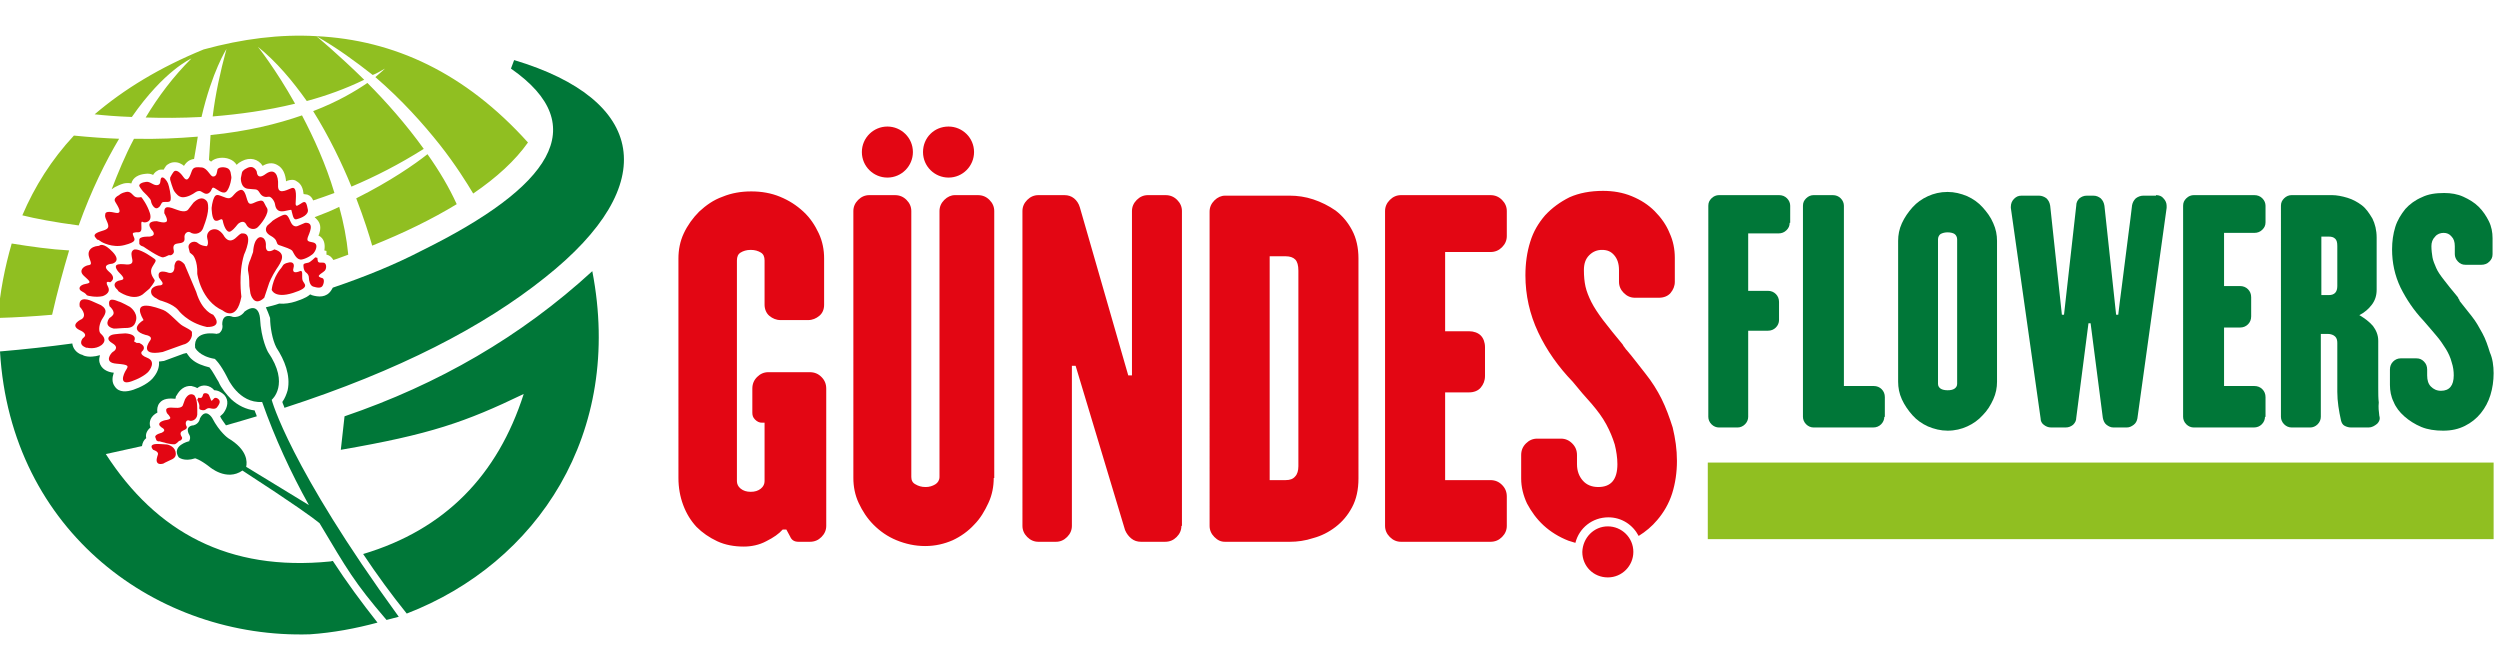
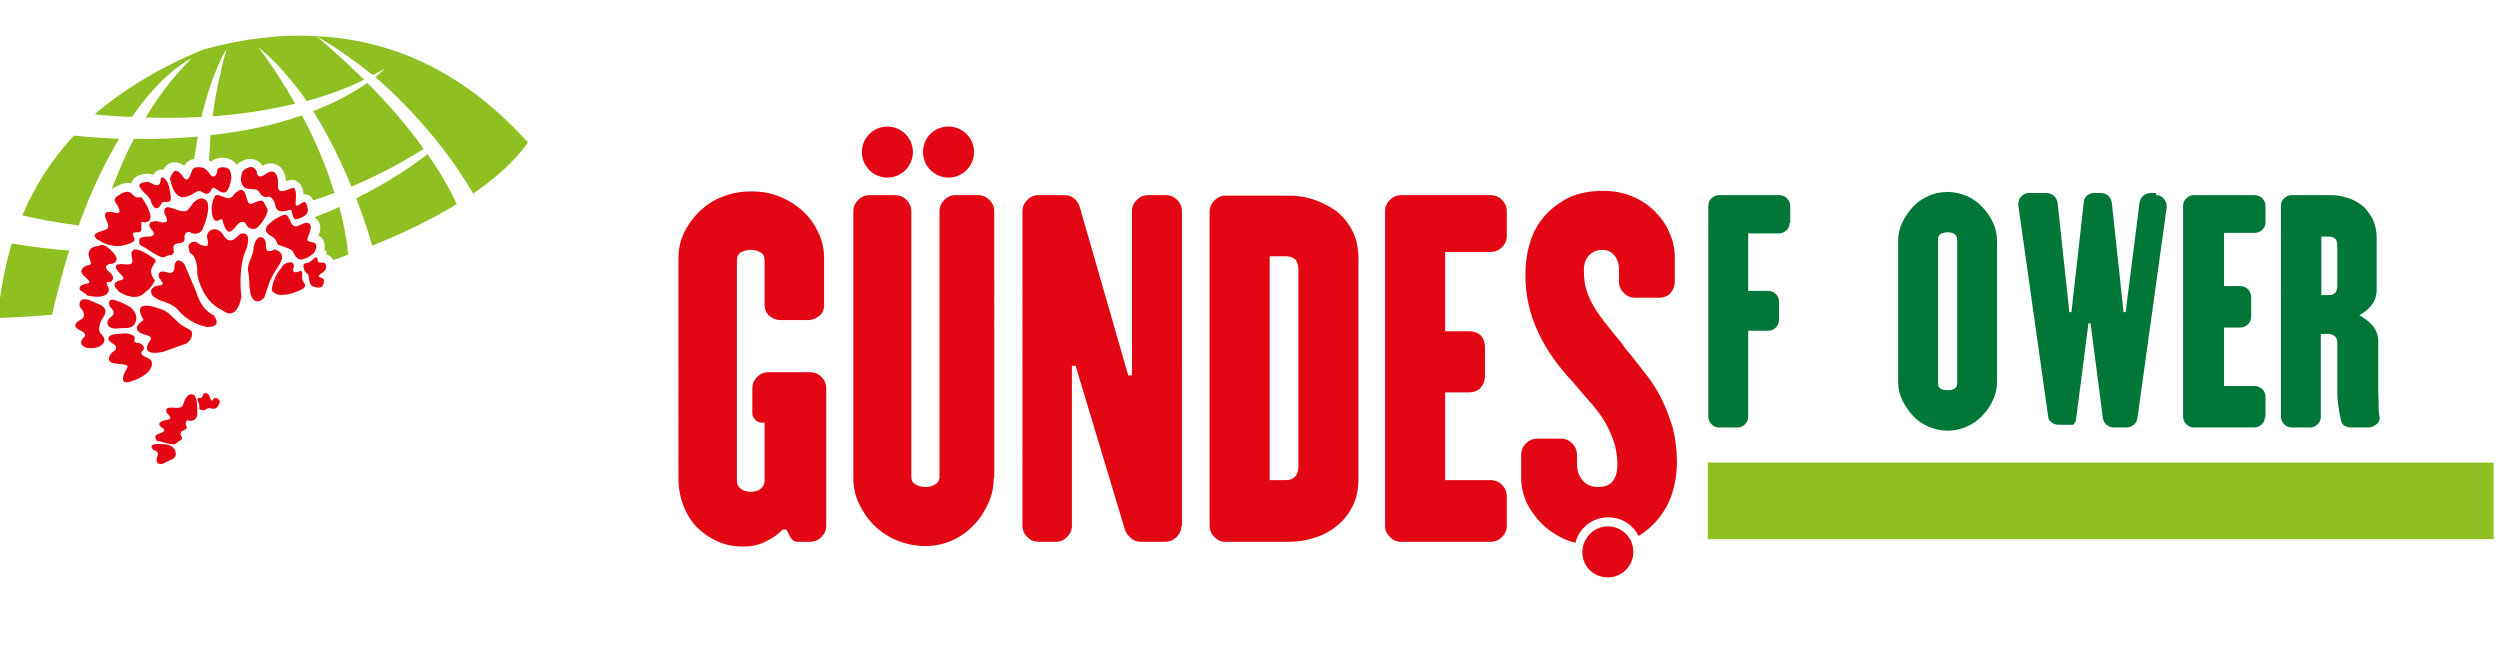
<svg xmlns="http://www.w3.org/2000/svg" version="1.0" id="Layer_1" x="0px" y="0px" viewBox="0 0 470.2 126.2" style="enable-background:new 0 0 470.2 126.2;" xml:space="preserve">
  <style type="text/css">
	.st0{fill-rule:evenodd;clip-rule:evenodd;fill:#90BF21;}
	.st1{fill-rule:evenodd;clip-rule:evenodd;fill:#007738;}
	.st2{fill-rule:evenodd;clip-rule:evenodd;fill:#E30613;}
	.st3{fill:#007738;}
</style>
  <g>
    <path class="st0" d="M37.2,25.7c-3.7,0.3-7.6,0.5-12,0.4c-1.7,3.2-3,6.4-4.2,9.5c0.2-0.1,0.4-0.3,0.6-0.4c0.6-0.3,1-0.5,1.7-0.7   c0.5-0.1,1-0.1,1.4,0c0.3-1.2,1.5-1.7,2.6-1.8c0.6-0.1,1.1,0,1.5,0.2c0.1-0.2,0.2-0.3,0.4-0.5c0.1-0.1,0.2-0.2,0.3-0.2   c0.2-0.2,0.5-0.3,0.8-0.3c0.2,0,0.3,0,0.5,0c0.1-0.2,0.2-0.4,0.3-0.5c0.1-0.2,0.3-0.4,0.5-0.5c0.7-0.5,1.7-0.5,2.4-0.1   c0.2,0.1,0.4,0.2,0.6,0.4c0.5-0.8,1.1-1.2,1.9-1.3C36.8,28.3,37,26.9,37.2,25.7 M56.8,21.7c-4.6,1.6-10.2,3-17.2,3.7   c-0.1,1.6-0.2,3.2-0.3,4.7c0.1,0.1,0.3,0.2,0.4,0.3c0.8-0.8,2.4-0.9,3.4-0.5c0.6,0.2,1.1,0.6,1.4,1.1c0.3-0.3,0.6-0.5,1-0.7   c1.5-0.8,3.1-0.4,3.9,0.9c0.8-0.5,1.8-0.7,2.7-0.2c1.2,0.6,1.6,1.9,1.7,3.1c0.1,0,0.2-0.1,0.2-0.1c0.6-0.2,1.3-0.3,1.8,0.1   c0.9,0.5,1.2,1.4,1.3,2.4c0.2,0,0.5,0.1,0.7,0.1c0.6,0.2,0.9,0.6,1.1,1.1c1.3-0.4,2.6-0.9,4-1.4C61.3,30.9,59,25.9,56.8,21.7z    M69.1,15.6c-2.2,1.5-5.5,3.5-10.2,5.3c3,4.8,5.4,9.8,7.2,14.2c4.5-1.9,9-4.2,13.6-7.1C76.4,23.4,72.6,19.1,69.1,15.6z M4.2,40.5   c2.3-5.4,5.5-10.5,9.7-15c3,0.3,5.8,0.5,8.5,0.6c-2.5,4.2-5.2,9.6-7.6,16.3C10.2,41.8,6.6,41.1,4.2,40.5z M9.8,59.2   C6.4,59.5,3,59.7-0.4,59.8c0.4-4.9,1.3-9.5,2.6-14c3.7,0.6,7.3,1.1,10.8,1.3C11.9,50.8,10.8,54.8,9.8,59.2z M65.5,47.9   c-0.9,0.3-1.8,0.7-2.8,1c-0.3-0.5-0.7-0.9-1.3-1l0-0.7L61,47.1c0.2-1.1,0-2.3-1.1-2.8c0-0.1,0-0.1,0.1-0.2c0.3-0.9,0.4-1.8-0.2-2.6   c-0.2-0.2-0.4-0.5-0.6-0.6c0,0,0-0.1,0.1-0.1c1.6-0.6,3.1-1.2,4.5-1.9C64.6,41.8,65.2,44.8,65.5,47.9z M85.9,38.4   c-4.6,2.8-9.9,5.4-15.9,7.8c-0.5-1.8-1.5-5-3-8.9c6.4-3.2,11-6.4,13.4-8.3C82.6,32.1,84.5,35.3,85.9,38.4z M59.5,6.8   c14.6,0.7,28,6.9,39.8,20c-2.4,3.4-5.9,6.6-10.3,9.6c-1.2-2-3.3-5.4-6.3-9.2v0c-3.1-3.9-7.1-8.4-12.1-12.7c1.2-1,1.8-1.6,1.8-1.6   c-0.7,0.4-1.5,0.9-2.3,1.2C66.9,11.6,63.4,9,59.5,6.8z M38.3,9.3c7.3-2,14.4-2.9,21.2-2.5c0.1,0.1,4,3.3,9,8.2   c-3.5,1.7-7.1,3-10.8,4C55,15.2,52,11.6,48.5,8.8c0,0,3.3,4.1,7,10.7c-5.3,1.3-10.6,2-15.5,2.4c0.5-4.1,1.4-8.3,2.6-12.7   c0,0-2.7,4.2-4.7,12.8c-3.8,0.2-7.3,0.2-10.5,0.1c2.4-4,5.2-7.7,8.6-11.1c0,0-5.1,2.2-11.2,11c-2.8-0.1-5.2-0.3-7-0.5   C23.3,16.8,30,12.7,38.3,9.3z" />
-     <path class="st1" d="M68.3,104.2c15.4-4.6,25.3-14.8,30.2-30.1c-11,5.3-17.6,7.6-34.4,10.5l0.7-6.3C82.4,72.3,98,63.3,111.4,51   c5.9,30.5-10.3,54.9-34.9,64.4C73.6,111.8,70.9,108.1,68.3,104.2 M50,57.8c0.8-0.2,1.7-0.4,2.5-0.7c1,0.1,2.2-0.1,3.1-0.4   c0.8-0.3,1.9-0.6,2.7-1.3l0.1,0c0.1,0,0.1,0,0.2,0.1c1.3,0.4,2.8,0.5,3.7-0.9c0.1-0.2,0.2-0.3,0.3-0.5c6.2-2.1,11.8-4.4,16.8-7   c24.1-11.9,32.2-23.4,16.7-34.2l0.6-1.6c24.7,7.4,28,23.3,5.8,40.9c-11.5,9.2-27.4,17.5-49,24.5l0,0c-0.1-0.4-0.3-0.7-0.4-1.1   c0.5-0.7,0.8-1.5,1-2.2c0.6-2.8-0.6-5.7-2.1-8c-0.8-1.5-1.2-4-1.2-5.6l0,0l0,0C50.5,59,50.3,58.4,50,57.8z M0,66.1   c4.7-0.4,9.2-0.9,13.6-1.5c0.1,0.9,0.7,1.7,1.7,2.1l0.1,0l0.2,0.1l0.2,0.1l0,0c0.9,0.3,2,0.2,3-0.1c-0.1,0.4-0.2,0.8-0.1,1.3   c0.3,1.3,1.5,1.9,2.7,2c-0.3,0.9-0.4,1.8,0.2,2.6c0.8,1.2,2.3,1,3.5,0.6c1.2-0.4,3.1-1.3,3.9-2.5c0.7-0.9,1-1.9,0.9-2.8   c0.3,0,0.6-0.1,0.8-0.1l0.1,0l3.8-1.4c0.2,0,0.3-0.1,0.5-0.1c0.3,0.4,0.6,0.9,1,1.2c0.9,0.8,2.1,1.2,3.3,1.5   c0.6,0.7,1.3,2.1,1.7,2.7c0.5,1.2,1.5,2.4,2.4,3.3c1.3,1.2,2.8,1.9,4.4,2.1c0.1,0.4,0.3,0.7,0.4,1.1c-1.9,0.6-3.8,1.1-5.8,1.7   c-0.4-0.6-0.9-1.2-1.1-1.7c0.2-0.2,0.5-0.4,0.7-0.7c0.7-1,1-2.3,0.1-3.3c-0.5-0.5-1.2-0.9-1.9-0.9c-0.8-1-2.3-1.2-3.2-0.4   c-0.3-0.2-0.7-0.3-1.1-0.4c-1.3-0.1-2.2,0.7-2.8,1.8l-0.1,0.1L33,75c-1.1-0.1-2.3-0.1-3,0.8c-0.4,0.5-0.5,1.2-0.4,1.8   c-1.2,0.6-1.7,1.7-1.3,2.8c-0.6,0.5-1,1.2-0.8,2c-0.5,0.4-0.7,0.9-0.8,1.5c-2.2,0.5-4.5,1-6.8,1.5c9.5,14.7,23.1,22.1,42.2,20.2   c0.2,0,0.3-0.1,0.5-0.1c2.6,4,5.4,7.8,8.4,11.6c-4.1,1.1-8.3,1.9-12.7,2.2C29.7,120.2,2,100.1,0,66.1z" />
    <path class="st2" d="M30.1,56.5c0,0,2.4,0.6,3.4,1.8c0,0,1.7,2.4,5.4,3.2c0,0,3.2,0.2,1.2-2.3c0,0-2.1-0.6-3.2-4.3l-2.2-5.2   c0,0-1.5-1.8-1.9,0.3c0,0,0.2,1.6-1.1,1.3c0,0-2.3-0.9-1.8,0.9l0.5,0.7c0,0,0.7,0.8-0.6,0.8c0,0-1.8,0.2-1.3,1.6   c0,0,0.2,0.5,0.9,0.8l0.3,0.2L30.1,56.5z M36.3,48c0,0,0.9,1,0.8,3.5c0,0,0.7,5.1,4.8,6.9c0,0,2.6,2.3,3.5-2.6c0,0-0.6-4.3,0.5-7.9   c0,0,2-4.2-0.4-4c0,0-0.2-0.1-1,0.7c-0.8,0.8-1.6,0.9-2.3-0.1c0,0-1-2-2.6-1.2c0,0-0.9,0.5-0.6,1.6c0.3,1.1-0.1,1.4-0.1,1.4   s-1,0-1.7-0.6c-0.7-0.6-2,0-1.7,1l0.2,0.8L36.3,48z M47.1,55.2c0,0,0.6,2.7,2.6,0.8c0,0,0.7-2.1,0.8-2.4c0.1-0.4,0.6-1.6,1.5-3   c0.9-1.3,2-3-0.4-3.7c0,0-1.6,1.1-1.6-0.6c0,0,0.2-1.6-1-1.7c0,0-1.2-0.1-1.4,2.8c0,0-0.3,0.8-0.5,1.4c-0.3,0.6-0.6,1.6-0.4,2.4   c0.2,0.8,0.2,2.6,0.2,2.6L47.1,55.2z M52.9,50.4c0,0-1.5,1.6-1.8,4.1c0,0,0.5,1.7,4,0.6c3.5-1.1,2-1.7,1.8-2.4   c-0.2-0.7,0.2-2-0.5-1.7c-0.7,0.3-1.5,0.4-1.2-0.6c0.3-1-0.4-1.2-1-1c-0.6,0.1-0.9,0.4-0.9,0.4L52.9,50.4z M22.3,54.8   c0,0,2.6,1.9,4.5,0.6l1.3-1.1c0,0,1.1-1.3,1-1.6c-0.1-0.3-1.2-1.3-0.4-2.6c0.8-1.3,0.8-1.1-0.2-1.8c-1-0.7-2.8-1.7-3.4-1.3   c-0.6,0.4-0.3,1.2-0.3,1.4c0,0.3,0.7,1.6-1.4,1.3c-2.1-0.2-1.7,0.6-1.3,1.2c0.3,0.5,1.9,1.6,0.6,1.8c-1.2,0.2-1.4,0.9-0.9,1.5   l0.3,0.3L22.3,54.8z M27,46.4c0,0,3,2.1,3.7,2c0.6-0.1,1-0.5,1.2-0.4c0.3,0.1,0.9-0.3,0.8-0.8c-0.1-0.5-0.3-1.3,0.7-1.4   c1-0.1,1.4-0.3,1.3-1.1c-0.1-0.8,0.6-1.3,1.1-1c0.5,0.4,1.9,0.5,2.4-0.8c0.5-1.3,1.3-3.5,0.8-4.9c0,0-0.8-1.6-2.6,0.1l-1,1.3   c0,0-0.4,0.7-2,0.1c-1.6-0.6-2.6-1-2.5,0.6c0,0,0.8,1.3,0.4,1.6c-0.4,0.3-1.4,0-1.8-0.1c-0.4,0-2.2,0-1,1.6c0,0,1.2,1.1-0.4,1.3   c0,0-1.9-0.1-1.9,0.6c0,0.7,0,0.8,0,0.8l0.3,0.3L27,46.4z M16.5,55.6c0,0,1.5,0.4,2.8,0.1c0,0,1.7-0.5,1-1.8   c-0.7-1.3,0.4-0.8,0.4-0.8s1.4-0.7-0.2-2c-1.6-1.4,0.6-1.5,0.6-1.5s1.8-0.4,0.1-2.2c-1.7-1.8-2.4-1.3-2.5-1.2   c-0.1,0.1-0.6,0-1.2,0.3c-0.6,0.3-1.1,0.9-0.7,2c0.4,1.1,0.5,1.3-0.3,1.4c-0.8,0.2-1.8,1-0.7,2c1.1,1,1.5,1.3,0.3,1.5   c-1.2,0.2-1.5,1-0.7,1.4c0.8,0.4,0.9,0.7,0.9,0.7L16.5,55.6z M19.1,45.5c0,0,2,1.2,4.3,0.6c2.3-0.6,2-1,1.7-1.7   c-0.3-0.7,0-0.6,0.4-0.7c0.4-0.1,1.2,0.3,1.1-1c-0.1-1.3,0.1-1,0.4-0.9c0.3,0.1,1.7,0,1.2-1.7c-0.5-1.6-1.5-2.9-1.6-3   c-0.1-0.1-0.6,0.2-1.2-0.1c-0.5-0.3-0.8-1.1-1.7-0.9c-0.9,0.2-1.2,0.5-1.3,0.6c-0.2,0.1-1.2,0.6-0.7,1.3c0.4,0.7,1.6,2.4-0.1,2   c-1.7-0.4-1.8,0.1-1.8,0.3c0,0.2-0.2,0.3,0.3,1.3c0.5,1.1,0.3,1.4-0.5,1.7c-0.9,0.3-2.2,0.6-1.7,1.3c0.5,0.7,0.6,0.5,0.6,0.5   L19.1,45.5z M26.9,36c0,0,1.5,1.4,1.5,1.8c0,0.4,0.6,1.7,1.3,1.3c0.7-0.4,0.5-1,1-1.1c0.5-0.1,1.4,0.2,1.4-0.5   c0.1-0.7-0.3-2.5-0.5-3c-0.2-0.5-0.8-1.3-1.2-1.1c-0.4,0.3,0,1.2-0.7,1.4c-0.8,0.2-1.4-0.7-2.2-0.6c-0.8,0.1-1.4,0.4-1.3,0.8   C26.4,35.4,26.9,36,26.9,36z M32,33.8c0,0,0.5,1.8,0.8,2.2c0.3,0.4,0.8,1.1,1.6,1.1c0.9,0,1.9-0.6,2.3-0.9c0.3-0.2,0.7-0.4,1.1-0.2   c0.4,0.2,0.9,0.7,1.5,0.3c0.7-0.5,0.4-1.3,1.1-0.9c0.7,0.4,1.7,1.3,2.3,0.5c0.6-0.8,0.9-2.5,0.8-2.7c-0.1-0.3,0-1.3-0.8-1.6   c-0.8-0.3-1.7-0.1-1.8,0.3c-0.1,0.4-0.1,1.3-0.8,1.3c-0.6,0-1-1.5-2.1-1.7c-1.1-0.1-1.6-0.1-1.9,0.6c-0.3,0.7-0.7,2.5-1.6,1.2   c-0.9-1.3-1.6-1.4-1.9-0.9c-0.3,0.4-0.6,1-0.6,1L32,33.8z M39.8,39.1c0,0,0,2.2,0.7,2.4c0.7,0.2,1.2-0.7,1.4,0   c0.1,0.7,0.7,2.5,1.5,2c0.8-0.5,1.2-1.3,1.5-1.5c0.3-0.2,1-0.6,1.4,0.2c0.4,0.9,1.5,1.1,2.1,0.6c0.6-0.5,2.4-2.8,1.8-3.7   c-0.6-0.9-0.5-1.6-1.5-1.3c-1,0.2-1.8,1.2-2.2-0.2c-0.4-1.4-0.7-2.3-1.7-1.7c-1,0.6-1.1,1.7-2.3,1.3c-1.2-0.4-1.8-0.9-2.2-0.1   C39.9,37.9,39.8,39.1,39.8,39.1z M45.3,33.5c0,0-0.1,1.8,1.3,2c1.5,0.2,1.7-0.1,2.2,0.7c0.5,0.9,1.2,0.9,1.7,0.8   c0.5-0.1,1.1,0.8,1.2,1.3c0.1,0.5,0.2,1.7,1.8,1.4c1.6-0.3,1.2-0.4,1.4,0.2c0.2,0.7,0.3,1.6,1,1.3c0.8-0.2,2.2-0.8,2-1.8   c-0.2-0.9-0.3-1.7-1-1.3c-0.7,0.4-1.3,1-1.3,0.2c0-0.8,0.4-3.4-0.8-2.9c-1.2,0.5-2.6,1.2-2.5-0.6c0.1-1.8-0.6-3.3-2.3-2.1   c-1.7,1.3-1.7-0.4-1.7-0.4s-0.5-1.5-2-0.6c0,0-0.7,0.3-0.8,0.8l-0.1,0.5L45.3,33.5z M50.3,42.4c0,0-1,1.1,0.7,2   c0,0,0.6,0.3,0.9,0.8c0.3,0.6,0.1,0.8,0.9,1c0.8,0.3,1.9,0.6,2.2,1c0.3,0.5,0.8,1.8,1.8,1.6c1-0.2,2.1-1,2.2-1.2   c0.2-0.2,1.1-1.7-0.1-2c-1.1-0.2-1.2-0.3-1-1c0.2-0.6,1.4-2.8-0.5-2.7L56,42.5c0,0-0.8,0.4-1.3-0.7c-0.5-1.1-0.7-1.7-1.6-1.3   c-0.9,0.4-1.9,1-2,1.2C51,41.8,50.3,42.4,50.3,42.4z M59.3,48.4c0,0-0.9,0.9-1.3,1c-0.4,0.1-0.7,0.1-0.9,0.3   c-0.1,0.2,0,1.2,0.4,1.5c0.4,0.3,0.6,0.6,0.6,1.1c0,0.5,0.2,1.4,0.8,1.6c0.7,0.2,1.5,0.4,1.8-0.2c0.3-0.6,0.3-1.3-0.1-1.4   c-0.4-0.1-0.8-0.3-0.6-0.5c0.2-0.3,0.7-0.5,1.1-0.9c0.4-0.5,0.3-1.5-0.3-1.5c-0.6,0-0.8,0-0.9-0.1c-0.2-0.1-0.2-0.8-0.2-0.8   L59.3,48.4z M35.8,62.1c0,0-0.6-0.4-1.4-0.8c-0.8-0.4-2.6-2.6-3.7-3c-1.1-0.4-6.2-2.4-3.7,1.9c0,0-3.1,1.8,0.4,2.8   c0,0,1.5,0.2,0.8,1.1c0,0-2.3,3,2.4,2.1l3.9-1.4c0,0,1.3-0.2,1.6-1.7l0-0.7L35.8,62.1z M20.6,59.8c0,0-1.3,1.5,0.8,2   c0,0,0.8,0,1.8-0.1c1.1,0,2.1,0,2.4-1.5c0.3-1.5-1.2-2.5-1.2-2.5s-1.6-0.9-2.1-1c-0.5-0.2-2.2-1-1.7,0.9c0,0,1.2,1,0.6,1.7   l-0.3,0.3L20.6,59.8z M16.4,65.4c0,0,1.5,0.4,2.7-0.5c1.2-1,0.1-1.9-0.2-2.2c-0.3-0.3-0.4-1.3,0.2-2.5c0.7-1.1,1.3-1.9-0.1-2.8   l-1.8-0.8c0,0-2.6-1.2-2.2,1.1c0,0,1.5,1.5,0.4,2.3c0,0-2.5,1.1-0.4,2.1c0,0,1.8,0.7,0.6,1.5c0,0-1,1.1,0.4,1.7l0.2,0.1L16.4,65.4z    M25.2,64.2c0,0,0.9-1.3-1.6-1.5c0,0-2.2,0.1-2.6,0.3c-0.5,0.2-1.2,0.8,0.2,1.6c1.3,0.8,0.2,1.5,0,1.6c-0.3,0.2-1.8,2,0.7,2.2   c2.4,0.2,2.3,0.4,1.8,1.2c-0.5,0.8-1.4,3,1.1,2.1s3.2-1.9,3.2-1.9s1.5-1.8-0.3-2.5c-1.8-0.7-0.9-1.3-0.9-1.3s0.9-0.8-0.6-1.5   l-0.5,0L25.2,64.2z" />
-     <path class="st1" d="M40.8,62.8c0,0-4.5-0.9-4.1,2.6c0,0,0.7,1.6,3.7,2.1c0,0,1,0.8,2.4,3.6c0,0,2.1,4.8,6.5,4.5   c2.4,6.8,5.4,13.3,8.8,19.4l-11.8-7.2c0.2-0.9,0.3-3.2-3.4-5.4c0,0-1.6-1.1-3-3.8c0,0-1.2-2-2.3,0.1c0,0-0.1,1-1.2,1.3   c0,0-1.6,0-0.9,1.6c0,0,0.5,0.6,0.1,1.3L35.6,83L35.5,83c0,0-3.3,0.8-1.9,3c0,0,1,0.9,3.1,0.2c0,0,0.9,0.2,2.7,1.6   c0,0,3.2,2.8,6.2,0.7c9.7,6.3,13.3,8.9,14.5,9.9c5.2,8.7,6.5,11.1,12.6,18.2L75,116C54.4,87.7,51.1,75.2,51.1,75.2h0   c0,0,3.5-2.9-0.7-9c0,0-1.3-2.3-1.5-6.4c0,0-0.2-3.2-2.9-1.2c0,0-0.7,1.2-2.2,1c0,0-2-0.9-2,1.4c0,0,0.3,1-0.6,1.7L41,62.7   L40.8,62.8z" />
    <path class="st2" d="M30,83c0,0,2.6,0.8,3,0.5c0.4-0.2,0.6-0.6,0.8-0.6c0.2,0,0.6-0.4,0.4-0.7c-0.2-0.3-0.5-0.9,0.2-1.2   c0.7-0.3,0.9-0.5,0.6-1c-0.2-0.6,0.1-1.1,0.6-0.9C36,79.3,37,79,37.1,78c0-1,0.1-2.7-0.5-3.6c0,0-0.9-0.9-1.8,0.7l-0.4,1.1   c0,0-0.1,0.6-1.4,0.5c-1.3-0.1-2.1-0.1-1.6,1c0,0,0.8,0.8,0.6,1c-0.2,0.3-1,0.3-1.2,0.4c-0.3,0.1-1.5,0.5-0.4,1.3c0,0,1.1,0.5,0,1   c0,0-1.3,0.3-1.2,0.8c0.2,0.5,0.2,0.6,0.2,0.6l0.3,0.2L30,83z M29.5,86.2c0,0-0.4,1.4,1.2,1c0,0,0.5-0.3,1.2-0.6   c0.7-0.3,1.4-0.6,1.1-1.7c-0.3-1.1-1.6-1.3-1.6-1.3s-1.3-0.1-1.7-0.1c-0.4,0-1.8,0-0.9,1.1c0,0,1.1,0.3,0.9,0.9l-0.1,0.3L29.5,86.2   z M37.1,75.2c0,0,0.4,0.8,0.4,1.1c0,0.3-0.1,0.6,0.1,0.7c0.1,0.1,0.8,0.3,1.1,0c0.3-0.2,0.5-0.3,0.9-0.2c0.4,0.1,1,0.2,1.3-0.3   c0.3-0.4,0.6-0.9,0.3-1.3c-0.3-0.4-0.8-0.5-1-0.2c-0.2,0.2-0.4,0.5-0.5,0.3c-0.1-0.2-0.2-0.6-0.4-1c-0.2-0.4-1-0.5-1.1-0.1   c-0.1,0.4-0.2,0.5-0.3,0.6c-0.1,0.1-0.6,0-0.6,0L37.1,75.2z" />
    <g>
      <path class="st3" d="M336.6,41.9c0,0.6-0.2,1-0.6,1.4c-0.4,0.4-0.9,0.6-1.5,0.6h-5.7v10.8h3.7c0.6,0,1.1,0.2,1.5,0.6    c0.4,0.4,0.6,0.9,0.6,1.5v3.4c0,0.5-0.2,1-0.6,1.4c-0.4,0.4-0.9,0.6-1.5,0.6h-3.7v16.2c0,0.5-0.2,1-0.6,1.4    c-0.4,0.4-0.9,0.6-1.4,0.6h-3.5c-0.5,0-1-0.2-1.4-0.6c-0.4-0.4-0.6-0.9-0.6-1.4V38.7c0-0.6,0.2-1,0.6-1.4c0.4-0.4,0.9-0.6,1.4-0.6    h11.3c0.6,0,1.1,0.2,1.5,0.6c0.4,0.4,0.6,0.9,0.6,1.4V41.9z" />
    </g>
    <g>
-       <path class="st3" d="M354.4,78.4c0,0.5-0.2,1-0.6,1.4c-0.4,0.4-0.9,0.6-1.5,0.6h-11.2c-0.5,0-1-0.2-1.4-0.6    c-0.4-0.4-0.6-0.9-0.6-1.4V38.7c0-0.6,0.2-1,0.6-1.4c0.4-0.4,0.9-0.6,1.4-0.6h3.6c0.6,0,1.1,0.2,1.5,0.6c0.4,0.4,0.6,0.9,0.6,1.4    v33.9h5.6c0.6,0,1.1,0.2,1.5,0.6s0.6,0.9,0.6,1.5V78.4z" />
-     </g>
+       </g>
    <g>
      <path class="st3" d="M375.6,71.8c0,1.1-0.2,2.2-0.7,3.3c-0.5,1.1-1.1,2.1-2,3c-0.8,0.9-1.8,1.6-2.9,2.1c-1.1,0.5-2.3,0.8-3.7,0.8    c-1.3,0-2.5-0.3-3.7-0.8c-1.1-0.5-2.1-1.2-2.9-2.1c-0.8-0.9-1.5-1.9-2-3c-0.5-1.1-0.7-2.2-0.7-3.3V45.3c0-1.1,0.2-2.2,0.7-3.3    c0.5-1.1,1.2-2.1,2-3c0.8-0.9,1.8-1.6,2.9-2.1c1.1-0.5,2.3-0.8,3.7-0.8c1.3,0,2.5,0.3,3.7,0.8c1.1,0.5,2.1,1.2,2.9,2.1    c0.8,0.9,1.5,1.8,2,3c0.5,1.1,0.7,2.2,0.7,3.3V71.8z M368.1,45c0-0.4-0.2-0.8-0.5-1c-0.3-0.2-0.8-0.3-1.3-0.3    c-0.5,0-0.9,0.1-1.3,0.3c-0.3,0.2-0.5,0.6-0.5,1v27.2c0,0.4,0.2,0.7,0.5,0.9c0.3,0.2,0.8,0.3,1.3,0.3c0.6,0,1-0.1,1.3-0.3    c0.3-0.2,0.5-0.5,0.5-0.9V45z" />
    </g>
    <g>
-       <path class="st3" d="M405.5,36.7c0.6,0,1.1,0.2,1.4,0.6c0.4,0.4,0.6,0.9,0.6,1.4v0.4L402,78.7c-0.1,0.5-0.3,0.9-0.7,1.2    c-0.4,0.3-0.8,0.5-1.3,0.5h-2.5c-0.5,0-0.9-0.2-1.3-0.5c-0.4-0.3-0.6-0.8-0.7-1.3l-2.3-17.8h-0.4l-2.3,17.8c0,0.5-0.2,0.9-0.6,1.3    c-0.4,0.3-0.8,0.5-1.4,0.5h-2.7c-0.6,0-1-0.2-1.4-0.5c-0.4-0.3-0.6-0.7-0.6-1.2l-5.6-39.6v-0.2c0-0.6,0.2-1.1,0.6-1.5    c0.4-0.4,0.8-0.6,1.4-0.6h3.3c0.5,0,1,0.2,1.4,0.5c0.4,0.4,0.6,0.8,0.7,1.4l2.2,20.5h0.4l2.3-20.5c0-0.6,0.2-1,0.6-1.4    c0.4-0.3,0.8-0.5,1.4-0.5h1.2c0.6,0,1,0.2,1.4,0.5c0.4,0.4,0.6,0.8,0.7,1.4l2.2,20.5h0.4c0.4-3.5,0.9-6.9,1.3-10.3    c0.4-3.4,0.9-6.8,1.3-10.3c0.1-0.5,0.3-0.9,0.7-1.3c0.4-0.3,0.9-0.5,1.4-0.5H405.5z" />
+       <path class="st3" d="M405.5,36.7c0.6,0,1.1,0.2,1.4,0.6c0.4,0.4,0.6,0.9,0.6,1.4v0.4L402,78.7c-0.1,0.5-0.3,0.9-0.7,1.2    c-0.4,0.3-0.8,0.5-1.3,0.5h-2.5c-0.5,0-0.9-0.2-1.3-0.5c-0.4-0.3-0.6-0.8-0.7-1.3l-2.3-17.8h-0.4l-2.3,17.8c0,0.5-0.2,0.9-0.6,1.3    h-2.7c-0.6,0-1-0.2-1.4-0.5c-0.4-0.3-0.6-0.7-0.6-1.2l-5.6-39.6v-0.2c0-0.6,0.2-1.1,0.6-1.5    c0.4-0.4,0.8-0.6,1.4-0.6h3.3c0.5,0,1,0.2,1.4,0.5c0.4,0.4,0.6,0.8,0.7,1.4l2.2,20.5h0.4l2.3-20.5c0-0.6,0.2-1,0.6-1.4    c0.4-0.3,0.8-0.5,1.4-0.5h1.2c0.6,0,1,0.2,1.4,0.5c0.4,0.4,0.6,0.8,0.7,1.4l2.2,20.5h0.4c0.4-3.5,0.9-6.9,1.3-10.3    c0.4-3.4,0.9-6.8,1.3-10.3c0.1-0.5,0.3-0.9,0.7-1.3c0.4-0.3,0.9-0.5,1.4-0.5H405.5z" />
    </g>
    <g>
      <path class="st3" d="M426,78.4c0,0.5-0.2,1-0.6,1.4c-0.4,0.4-0.9,0.6-1.5,0.6h-11.3c-0.5,0-1-0.2-1.4-0.6    c-0.4-0.4-0.6-0.9-0.6-1.4V38.7c0-0.6,0.2-1,0.6-1.4c0.4-0.4,0.9-0.6,1.4-0.6H424c0.6,0,1.1,0.2,1.5,0.6c0.4,0.4,0.6,0.9,0.6,1.4    v3.1c0,0.6-0.2,1-0.6,1.4c-0.4,0.4-0.9,0.6-1.5,0.6h-5.7v10h3c0.6,0,1.1,0.2,1.5,0.6c0.4,0.4,0.6,0.9,0.6,1.5v3.6    c0,0.6-0.2,1.1-0.6,1.5c-0.4,0.4-0.9,0.6-1.5,0.6h-3v11h5.7c0.6,0,1.1,0.2,1.5,0.6c0.4,0.4,0.6,0.9,0.6,1.5V78.4z" />
    </g>
    <g>
      <path class="st3" d="M447.5,78.2c0.2,0.6,0,1.1-0.4,1.5c-0.5,0.4-1,0.7-1.6,0.7h-3.3c-0.4,0-0.8-0.1-1.2-0.3    c-0.4-0.2-0.6-0.6-0.7-1c-0.4-1.8-0.7-3.6-0.7-5.4v-9.2c0-0.5-0.1-0.9-0.4-1.2c-0.3-0.3-0.8-0.5-1.4-0.5h-1.3v15.6    c0,0.5-0.2,1-0.6,1.4c-0.4,0.4-0.9,0.6-1.4,0.6H431c-0.5,0-1-0.2-1.4-0.6c-0.4-0.4-0.6-0.9-0.6-1.4V38.7c0-0.6,0.2-1,0.6-1.4    c0.4-0.4,0.9-0.6,1.4-0.6h7.6c0.9,0,1.9,0.2,2.9,0.5c1,0.3,1.9,0.8,2.7,1.4c0.8,0.6,1.4,1.5,2,2.5c0.5,1,0.8,2.2,0.8,3.6v9.8    c0,1.1-0.3,2-0.9,2.8c-0.6,0.8-1.4,1.5-2.4,2h0.1c1,0.6,1.8,1.2,2.5,2c0.6,0.8,1,1.7,1,2.8V73c0,1,0,1.9,0.1,2.7    C447.3,76.6,447.4,77.4,447.5,78.2z M439.6,46.3c0-0.7-0.1-1.1-0.4-1.4c-0.3-0.3-0.7-0.4-1.2-0.4h-1.4v11h1.4    c1.1,0,1.6-0.6,1.6-1.7V46.3z" />
    </g>
    <g>
-       <path class="st3" d="M469,70.2c0,1.4-0.2,2.8-0.6,4.1c-0.4,1.3-1,2.4-1.8,3.4c-0.8,1-1.8,1.8-3,2.4c-1.2,0.6-2.5,0.9-4.1,0.9    c-1.5,0-2.9-0.2-4.1-0.7c-1.2-0.5-2.3-1.2-3.2-2c-0.9-0.8-1.6-1.7-2-2.7c-0.5-1-0.7-2.1-0.7-3.2v-2.9c0-0.6,0.2-1.1,0.6-1.5    c0.4-0.4,0.9-0.6,1.4-0.6h3c0.6,0,1,0.2,1.4,0.6c0.4,0.4,0.6,0.9,0.6,1.5v1.1c0,0.9,0.2,1.6,0.7,2.1c0.5,0.5,1.1,0.8,1.9,0.8    c1.6,0,2.4-1,2.4-2.9c0-0.8-0.1-1.6-0.4-2.5c-0.2-0.8-0.6-1.7-1.1-2.5c-0.5-0.8-1.1-1.7-1.8-2.5c-0.7-0.8-1.5-1.8-2.4-2.8    c-1.8-1.9-3.2-4-4.3-6.2c-1.1-2.3-1.6-4.7-1.6-7.2c0-1.5,0.2-2.9,0.6-4.2c0.4-1.3,1.1-2.4,1.9-3.4c0.8-0.9,1.9-1.7,3.1-2.2    c1.2-0.6,2.6-0.8,4.2-0.8c1.3,0,2.5,0.2,3.6,0.7c1.1,0.5,2.1,1.1,2.9,1.9c0.8,0.8,1.4,1.7,1.9,2.7c0.5,1,0.7,2.1,0.7,3.2v3    c0,0.6-0.2,1-0.6,1.4c-0.4,0.4-0.9,0.6-1.5,0.6h-3c-0.6,0-1-0.2-1.4-0.6c-0.4-0.4-0.6-0.9-0.6-1.4v-1.5c0-0.8-0.2-1.4-0.6-1.8    c-0.4-0.5-0.9-0.7-1.5-0.7c-0.6,0-1.2,0.2-1.6,0.7c-0.5,0.5-0.7,1.1-0.7,1.8s0.1,1.5,0.2,2.1c0.1,0.6,0.4,1.3,0.7,2    c0.3,0.7,0.8,1.4,1.5,2.3c0.6,0.8,1.5,1.9,2.5,3.1c0.1,0.1,0.2,0.3,0.2,0.4c0.1,0.1,0.2,0.2,0.2,0.4c0.8,1,1.5,1.9,2.3,2.9    c0.8,1,1.4,2.1,2,3.2c0.6,1.1,1,2.3,1.4,3.6C468.8,67.4,469,68.8,469,70.2z" />
-     </g>
+       </g>
    <path class="st2" d="M302.4,99c2.6,0,4.8,2.1,4.8,4.8c0,2.6-2.1,4.8-4.8,4.8s-4.8-2.1-4.8-4.8C297.7,101.1,299.8,99,302.4,99    M315.4,86.7c0,2.1-0.3,4.2-0.9,6.1c-0.6,1.9-1.6,3.6-2.8,5c-1,1.2-2.2,2.2-3.5,3c-1.1-2.1-3.2-3.5-5.7-3.5c-3,0-5.5,2-6.2,4.8   c-0.4-0.1-0.9-0.3-1.3-0.4c-1.8-0.7-3.4-1.7-4.7-2.9c-1.3-1.2-2.3-2.6-3.1-4.1c-0.7-1.5-1.1-3.1-1.1-4.7v-4.4   c0-0.9,0.3-1.6,0.9-2.2c0.6-0.6,1.3-0.9,2.1-0.9h4.5c0.8,0,1.5,0.3,2.1,0.9c0.6,0.6,0.9,1.3,0.9,2.2v1.7c0,1.3,0.4,2.3,1.1,3.1   c0.7,0.8,1.7,1.2,2.9,1.2c2.4,0,3.6-1.4,3.6-4.3c0-1.2-0.2-2.5-0.5-3.7c-0.4-1.3-0.9-2.5-1.6-3.8c-0.7-1.3-1.6-2.5-2.7-3.8   c-1.1-1.2-2.3-2.6-3.6-4.2c-2.7-2.8-4.9-5.9-6.5-9.3c-1.6-3.4-2.4-7-2.4-10.7c0-2.3,0.3-4.4,0.9-6.3c0.6-2,1.6-3.6,2.8-5   c1.3-1.4,2.8-2.5,4.6-3.4c1.8-0.8,3.9-1.2,6.3-1.2c1.9,0,3.7,0.3,5.4,1c1.7,0.7,3.1,1.6,4.3,2.8c1.2,1.2,2.2,2.6,2.8,4.1   c0.7,1.5,1,3.1,1,4.7V53c0,0.8-0.3,1.5-0.8,2.1c-0.5,0.6-1.3,0.9-2.2,0.9h-4.5c-0.8,0-1.5-0.3-2.1-0.9c-0.6-0.6-0.9-1.3-0.9-2.1   v-2.2c0-1.2-0.3-2.1-0.9-2.8c-0.6-0.7-1.3-1-2.3-1c-0.9,0-1.7,0.3-2.4,1c-0.7,0.7-1,1.6-1,2.8c0,1.2,0.1,2.2,0.3,3.1   c0.2,0.9,0.6,1.9,1.1,2.9c0.5,1,1.3,2.2,2.2,3.4c1,1.3,2.2,2.8,3.7,4.6c0.1,0.2,0.2,0.4,0.4,0.6c0.1,0.2,0.3,0.4,0.4,0.5   c1.2,1.4,2.3,2.9,3.5,4.4c1.2,1.5,2.2,3.1,3,4.7s1.5,3.5,2.1,5.4C315.1,82.5,315.4,84.5,315.4,86.7z M283.4,98.9   c0,0.8-0.3,1.5-0.9,2.1s-1.3,0.9-2.2,0.9h-16.8c-0.8,0-1.5-0.3-2.1-0.9c-0.6-0.6-0.9-1.3-0.9-2.1V39.7c0-0.8,0.3-1.5,0.9-2.1   c0.6-0.6,1.3-0.9,2.1-0.9h16.8c0.9,0,1.6,0.3,2.2,0.9c0.6,0.6,0.9,1.3,0.9,2.1v4.7c0,0.8-0.3,1.5-0.9,2.1c-0.6,0.6-1.3,0.9-2.2,0.9   h-8.5v14.9h4.5c0.9,0,1.7,0.3,2.2,0.8c0.5,0.5,0.8,1.3,0.8,2.2v5.4c0,0.9-0.3,1.6-0.8,2.2c-0.5,0.6-1.3,0.9-2.2,0.9h-4.5v16.5h8.5   c0.9,0,1.6,0.3,2.2,0.9c0.6,0.6,0.9,1.3,0.9,2.2V98.9z M255.5,90c0,2.1-0.4,3.9-1.2,5.4c-0.8,1.5-1.8,2.7-3.1,3.7   c-1.3,1-2.7,1.7-4.2,2.1c-1.5,0.5-3,0.7-4.4,0.7h-12.2c-0.8,0-1.4-0.3-2-0.9c-0.6-0.6-0.9-1.3-0.9-2.1V39.8c0-0.8,0.3-1.5,0.9-2.1   c0.6-0.6,1.3-0.9,2-0.9h12.2c1.4,0,2.9,0.2,4.4,0.7c1.5,0.5,2.9,1.2,4.2,2.1c1.3,1,2.3,2.2,3.1,3.7c0.8,1.5,1.2,3.3,1.2,5.3V90z    M244.2,50.9c0-1-0.2-1.7-0.6-2.1c-0.4-0.4-1-0.6-1.8-0.6h-3v42.1h3c0.8,0,1.4-0.2,1.8-0.7c0.4-0.4,0.6-1.1,0.6-1.9V50.9z    M222.2,98.9c0,0.8-0.3,1.5-0.9,2.1c-0.6,0.6-1.3,0.9-2.2,0.9h-4.5c-0.7,0-1.3-0.2-1.8-0.6c-0.5-0.4-0.9-0.9-1.2-1.6l-9.3-30.9   h-0.7v30.1c0,0.8-0.3,1.5-0.9,2.1c-0.6,0.6-1.3,0.9-2.1,0.9h-3.3c-0.8,0-1.5-0.3-2.1-0.9c-0.6-0.6-0.9-1.3-0.9-2.1V39.7   c0-0.8,0.3-1.5,0.9-2.1c0.6-0.6,1.3-0.9,2.1-0.9h4.9c0.7,0,1.3,0.2,1.8,0.6c0.5,0.4,0.9,1,1.1,1.7l9.1,31.6h0.7V39.7   c0-0.8,0.3-1.5,0.9-2.1c0.6-0.6,1.3-0.9,2.1-0.9h3.3c0.9,0,1.6,0.3,2.2,0.9c0.6,0.6,0.9,1.3,0.9,2.1V98.9z M186.9,89.9   c0,1.6-0.3,3.2-1,4.7c-0.7,1.5-1.5,2.9-2.7,4.1c-1.1,1.2-2.5,2.2-4,2.9c-1.6,0.7-3.3,1.1-5.2,1.1c-1.9,0-3.7-0.4-5.4-1.1   c-1.7-0.7-3.1-1.7-4.3-2.9c-1.2-1.2-2.1-2.6-2.8-4.1c-0.7-1.5-1-3.1-1-4.7V39.7c0-0.8,0.3-1.5,0.9-2.1c0.6-0.6,1.3-0.9,2.1-0.9h4.8   c0.9,0,1.6,0.3,2.2,0.9c0.6,0.6,0.9,1.3,0.9,2.1v50c0,0.6,0.2,1.1,0.8,1.4c0.5,0.3,1.1,0.5,1.9,0.5c0.7,0,1.3-0.2,1.8-0.5   c0.5-0.3,0.8-0.8,0.8-1.4v-50c0-0.8,0.3-1.5,0.9-2.1c0.6-0.6,1.3-0.9,2-0.9h4.3c0.9,0,1.6,0.3,2.2,0.9c0.6,0.6,0.9,1.3,0.9,2.1   V89.9z M155.4,98.9c0,0.8-0.3,1.5-0.9,2.1c-0.6,0.6-1.3,0.9-2.2,0.9h-2.1c-0.8,0-1.3-0.3-1.6-1l-0.7-1.3h-0.7   c-0.7,0.8-1.7,1.5-3.1,2.2c-1.3,0.7-2.8,1-4.2,1c-1.8,0-3.5-0.3-5-1c-1.5-0.7-2.8-1.6-3.9-2.7c-1.1-1.2-1.9-2.5-2.5-4.1   c-0.6-1.6-0.9-3.3-0.9-5.1V48.6c0-1.6,0.3-3.2,1-4.7c0.7-1.5,1.7-2.9,2.9-4.1c1.3-1.2,2.7-2.2,4.4-2.8c1.7-0.7,3.5-1,5.4-1   c1.9,0,3.7,0.3,5.4,1c1.7,0.7,3.1,1.6,4.4,2.8c1.3,1.2,2.2,2.6,2.9,4.1c0.7,1.5,1,3.1,1,4.7v8.7c0,0.9-0.3,1.6-0.9,2.1   s-1.3,0.8-2.1,0.8h-5.2c-0.8,0-1.5-0.3-2.1-0.8s-0.9-1.3-0.9-2.1V49c0-0.7-0.2-1.2-0.7-1.5c-0.5-0.3-1.1-0.5-1.9-0.5   c-0.8,0-1.4,0.2-1.9,0.5c-0.5,0.3-0.7,0.8-0.7,1.5v41.5c0,0.5,0.2,1,0.7,1.4c0.5,0.4,1.1,0.6,1.9,0.6c0.8,0,1.4-0.2,1.9-0.6   c0.5-0.4,0.7-0.9,0.7-1.4v-11h-0.5c-0.5,0-0.9-0.2-1.3-0.6s-0.5-0.8-0.5-1.3v-4.5c0-0.9,0.3-1.6,0.9-2.2c0.6-0.6,1.3-0.9,2.1-0.9   h7.8c0.9,0,1.6,0.3,2.2,0.9c0.6,0.6,0.9,1.3,0.9,2.2V98.9z M178.4,23.8c2.6,0,4.8,2.1,4.8,4.8c0,2.6-2.1,4.8-4.8,4.8   c-2.6,0-4.8-2.1-4.8-4.8C173.6,25.9,175.7,23.8,178.4,23.8z M166.9,23.8c2.6,0,4.8,2.1,4.8,4.8c0,2.6-2.1,4.8-4.8,4.8   c-2.6,0-4.8-2.1-4.8-4.8C162.1,25.9,164.3,23.8,166.9,23.8z" />
    <rect x="321.2" y="87" class="st0" width="147.8" height="14.4" />
  </g>
</svg>